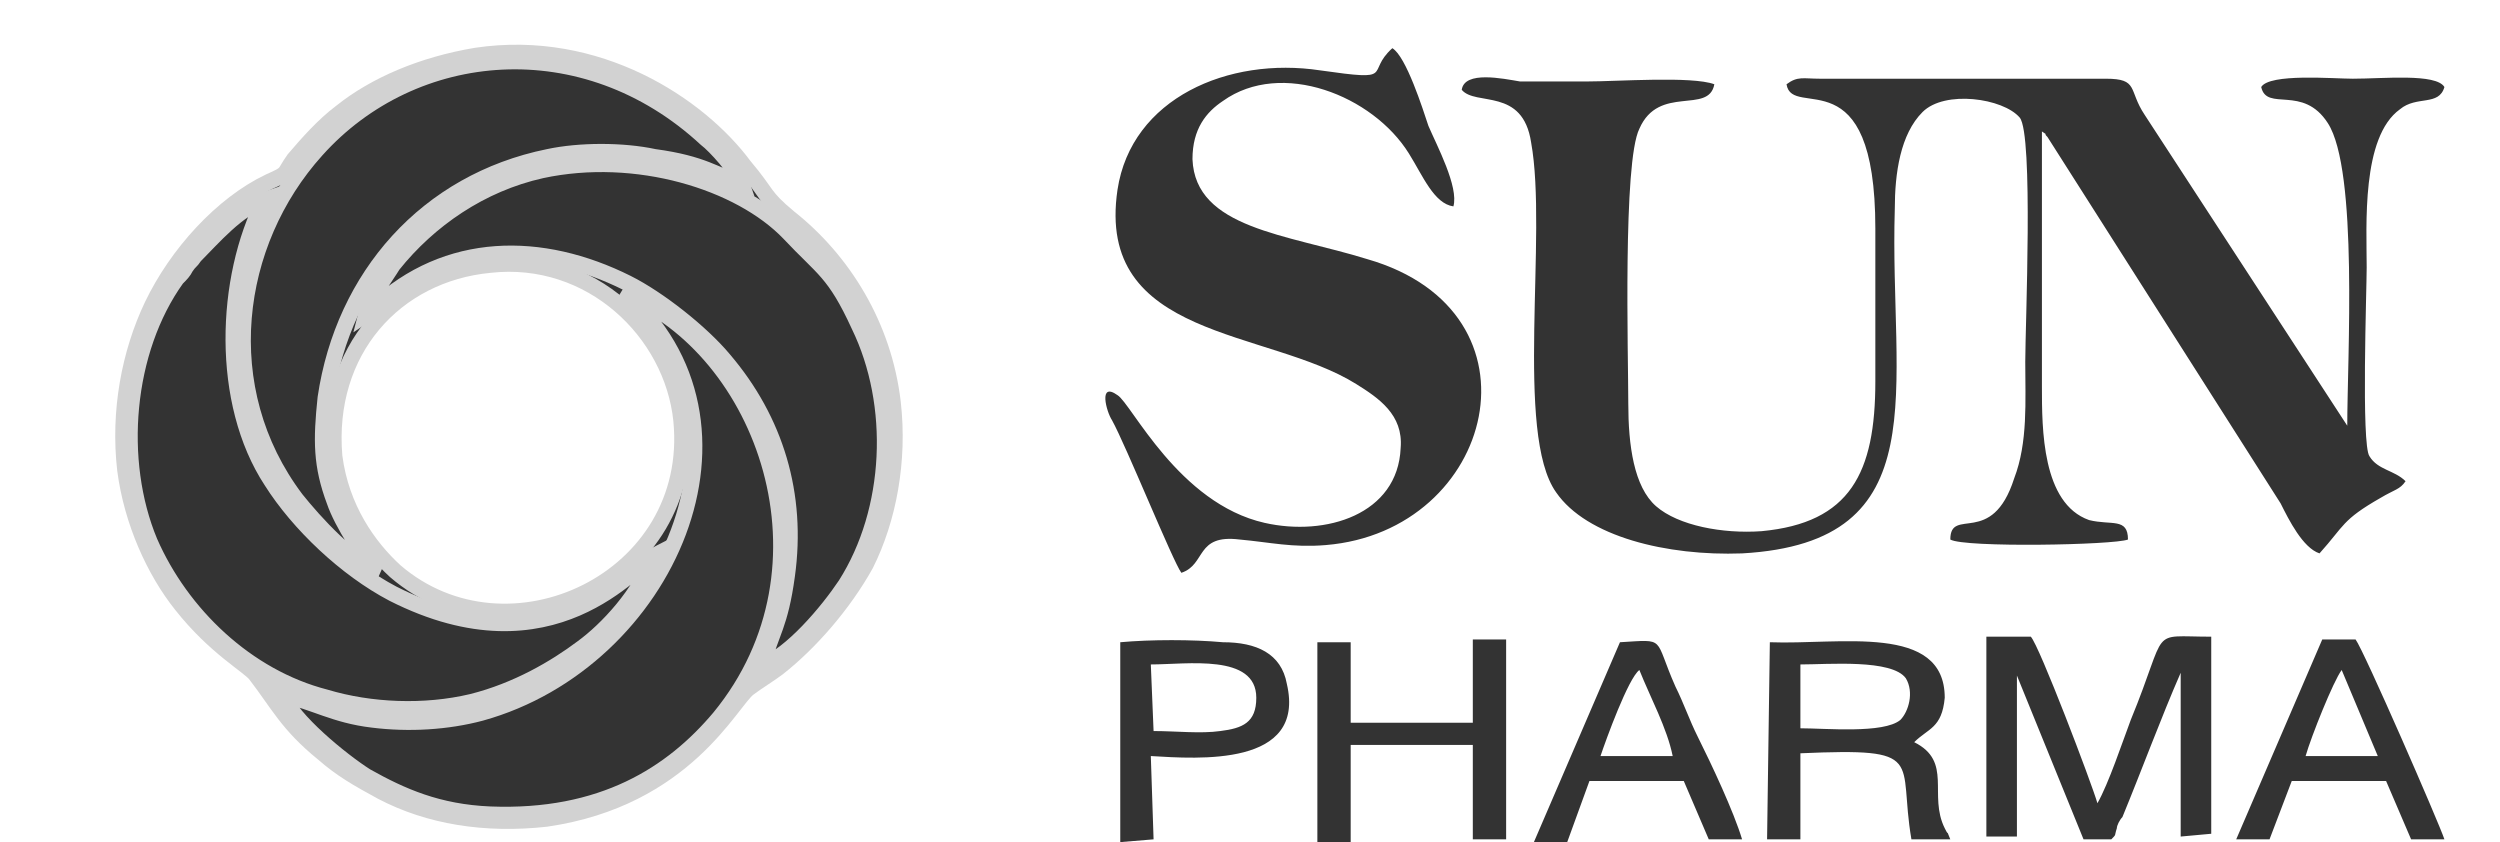
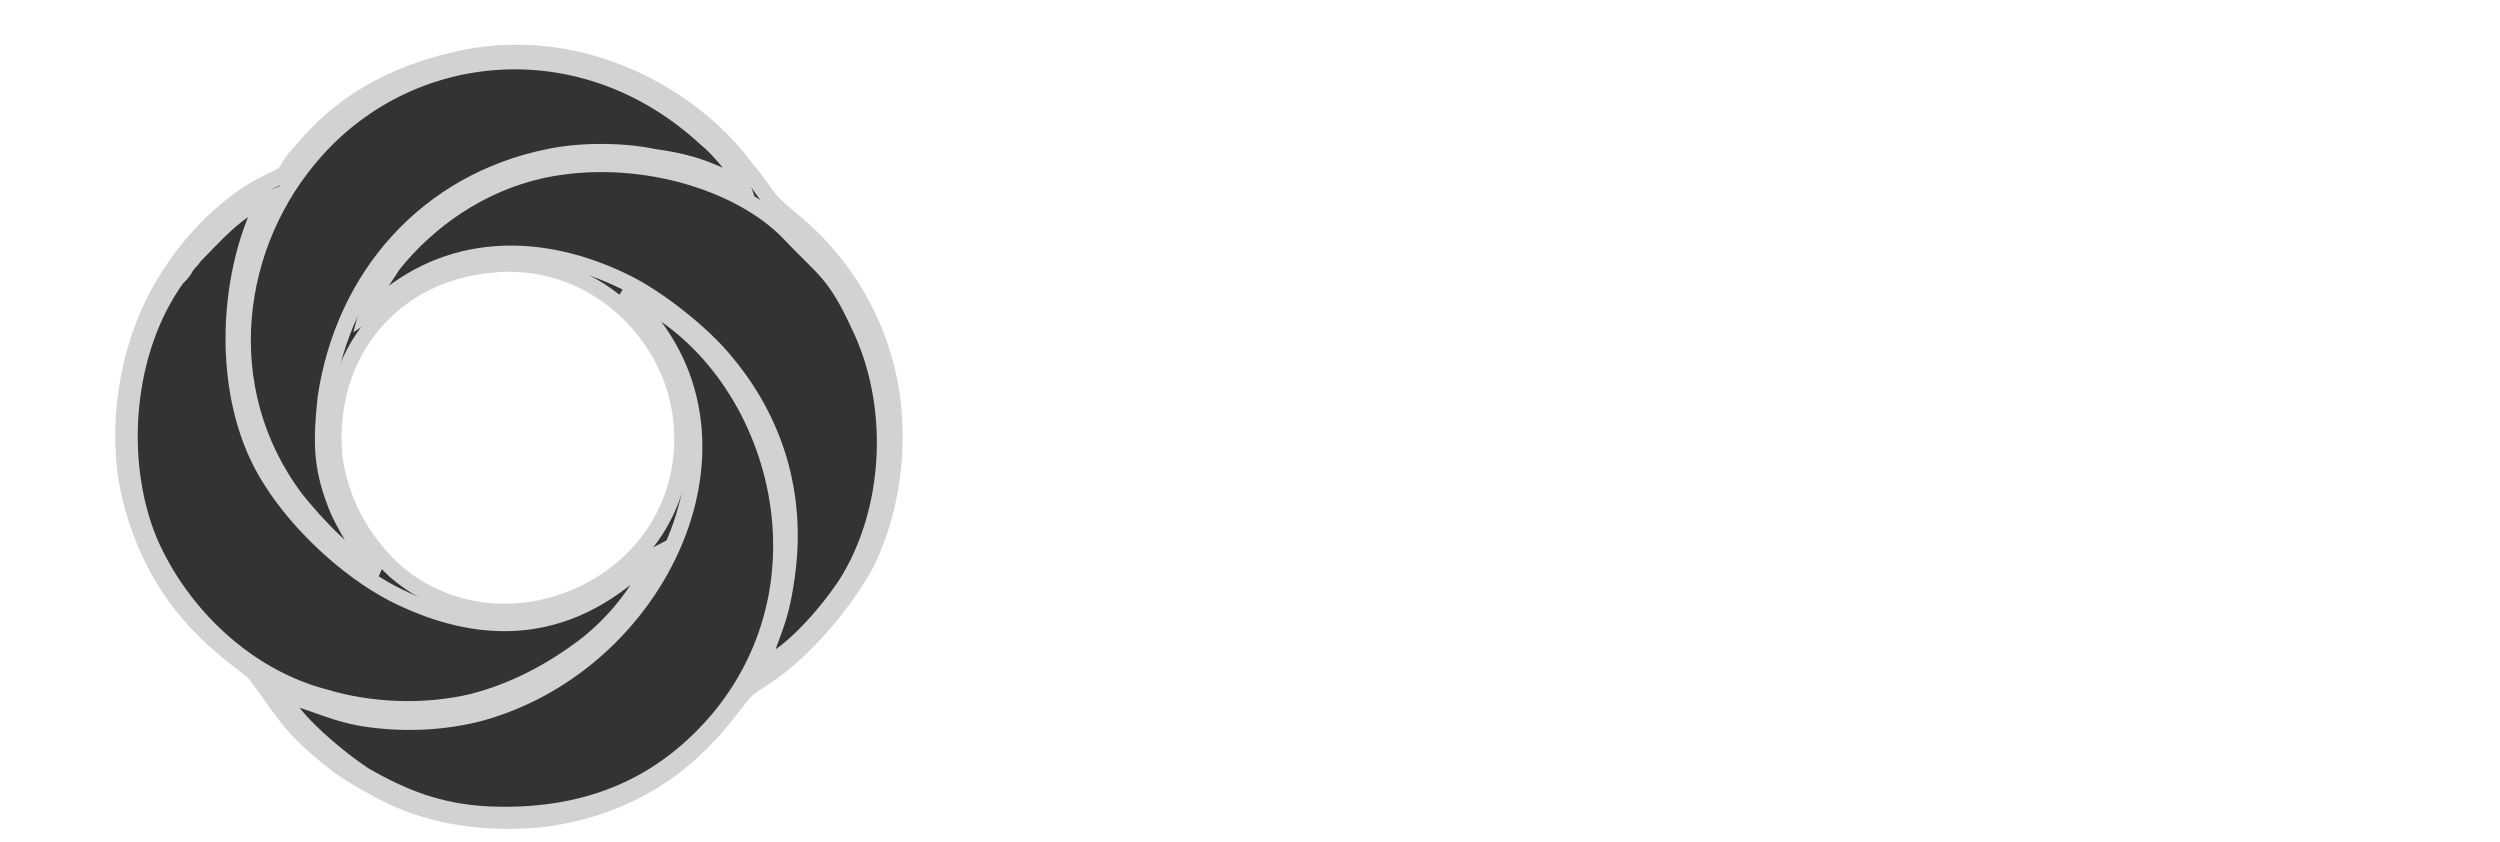
<svg xmlns="http://www.w3.org/2000/svg" width="95" height="32" viewBox="0 0 95 32" fill="none">
-   <path d="M43.731 28.73C45.524 28.835 49.638 29.152 48.9 25.987C48.689 24.827 47.739 24.405 46.473 24.405C45.313 24.299 43.731 24.299 42.57 24.405V32L43.836 31.895L43.731 28.73ZM43.731 25.249C45.102 25.249 47.739 24.827 47.739 26.515C47.739 27.464 47.212 27.675 46.368 27.78C45.629 27.886 44.68 27.78 43.836 27.78L43.731 25.249ZM60.398 29.679H63.984L64.933 31.895H66.199C65.883 30.84 65.039 29.046 64.512 27.991C64.195 27.359 63.984 26.726 63.668 26.093C62.824 24.194 63.351 24.299 61.558 24.405L58.288 32H59.554L60.398 29.679ZM60.819 28.73C61.031 28.097 61.874 25.776 62.296 25.46C62.718 26.515 63.351 27.675 63.562 28.73H60.819ZM84.976 31.895H86.242L87.086 29.679H90.672L91.622 31.895H92.888C92.677 31.262 89.828 24.721 89.512 24.299H88.246L84.976 31.895ZM87.613 28.73C87.824 27.991 88.668 25.882 88.984 25.46L90.356 28.73H87.613ZM51.326 28.308H55.967V31.895H57.233V24.299H55.967V27.464H51.326V24.405H50.06V32H51.326V28.308ZM67.149 31.895H68.415V28.625C73.267 28.413 72.107 28.835 72.634 31.895H74.111C73.9 31.367 74.111 31.895 73.9 31.473C73.267 30.207 74.216 28.941 72.74 28.203C73.267 27.675 73.794 27.675 73.9 26.515C73.9 23.667 69.891 24.51 67.254 24.405L67.149 31.895ZM68.415 25.249C69.469 25.249 71.896 25.038 72.423 25.776C72.74 26.304 72.528 27.042 72.212 27.359C71.579 27.886 69.364 27.675 68.415 27.675V25.249ZM76.643 25.671L79.174 31.895H80.229C80.44 31.683 80.335 31.789 80.44 31.473C80.44 31.367 80.546 31.156 80.651 31.05C81.389 29.257 82.128 27.253 82.866 25.565V31.789L84.027 31.683V24.194C81.6 24.194 82.444 23.772 80.968 27.359C80.651 28.203 80.124 29.785 79.702 30.523C79.491 29.785 77.486 24.51 77.17 24.194H75.482V31.789H76.643V25.671Z" fill="#333333" />
-   <path d="M44.892 21.767C45.841 21.451 45.419 20.291 47.107 20.502C48.267 20.607 49.111 20.818 50.377 20.713C56.812 20.185 58.921 11.852 51.959 9.848C48.9 8.898 45.419 8.687 45.314 6.05C45.314 4.89 45.841 4.257 46.474 3.835C48.689 2.253 52.17 3.624 53.542 5.839C54.069 6.683 54.491 7.738 55.229 7.843C55.44 7.105 54.596 5.523 54.28 4.784C54.069 4.151 53.436 2.147 52.909 1.831C51.854 2.78 53.12 3.096 50.166 2.674C46.685 2.147 42.993 3.729 42.465 7.21C41.622 12.907 48.162 12.485 51.537 14.594C52.381 15.122 53.331 15.755 53.225 17.021C53.12 19.552 50.377 20.396 48.056 19.869C44.786 19.13 42.993 15.333 42.465 15.016C41.727 14.489 42.044 15.649 42.255 15.966C42.782 16.915 44.575 21.346 44.892 21.767ZM55.546 3.413C56.073 4.046 57.867 3.307 58.183 5.417C58.816 8.898 57.55 16.493 59.132 18.708C60.293 20.396 63.352 21.135 66.2 21.029C73.69 20.607 71.791 14.806 72.002 7.949C72.002 6.577 72.213 5.101 73.057 4.257C73.9 3.413 76.116 3.729 76.749 4.468C77.276 5.101 76.96 12.379 76.96 13.751C76.96 15.227 77.065 16.81 76.538 18.181C75.694 20.818 74.112 19.236 74.112 20.502C74.639 20.818 80.335 20.713 80.863 20.502C80.863 19.658 80.23 19.974 79.386 19.763C77.593 19.13 77.593 16.282 77.593 14.7V4.995C77.909 5.206 77.593 4.995 77.804 5.206L86.664 19.13C86.981 19.763 87.508 20.818 88.141 21.029C89.091 19.974 88.985 19.763 90.462 18.919C90.989 18.603 91.2 18.603 91.411 18.286C90.989 17.864 90.356 17.864 90.04 17.337C89.724 16.915 89.934 11.008 89.934 10.164C89.934 8.582 89.724 5.206 91.2 4.151C91.833 3.624 92.677 4.046 92.888 3.307C92.572 2.78 90.567 2.991 89.407 2.991C88.669 2.991 86.242 2.78 85.926 3.307C86.137 4.257 87.508 3.202 88.458 4.679C89.618 6.472 89.196 13.645 89.196 16.177L81.496 4.362C80.863 3.413 81.284 2.991 80.019 2.991H69.154C68.521 2.991 68.31 2.885 67.888 3.202C68.099 4.573 71.263 2.042 71.263 8.687V14.489C71.263 17.97 70.314 19.869 66.938 20.185C65.462 20.291 63.774 19.974 62.93 19.236C62.086 18.497 61.875 16.915 61.875 15.333C61.875 13.54 61.664 6.155 62.297 4.89C63.035 3.202 64.934 4.362 65.145 3.202C64.301 2.885 61.453 3.096 60.293 3.096C59.449 3.096 58.605 3.096 57.761 3.096C57.128 2.991 55.651 2.674 55.546 3.413Z" fill="#333333" />
  <path d="M18.1 2.112C16.047 2.454 14.25 3.224 12.966 4.251C12.282 4.764 11.683 5.449 11.17 6.048C10.742 6.646 10.998 6.561 10.229 6.903C8.432 7.759 6.721 9.641 5.779 11.609C4.924 13.406 4.496 15.63 4.753 17.855C5.009 19.823 5.865 21.705 6.892 22.988C8.175 24.614 9.459 25.299 9.715 25.641C10.571 26.753 10.913 27.523 12.282 28.636C12.966 29.234 13.565 29.577 14.507 30.09C16.303 31.031 18.442 31.373 20.753 31.117C26.057 30.347 27.768 26.668 28.453 26.154C28.795 25.898 29.223 25.641 29.565 25.384C30.763 24.443 32.046 22.988 32.902 21.448C33.758 19.737 34.185 17.513 33.929 15.288C33.587 12.379 32.046 9.898 29.993 8.272C28.966 7.417 29.223 7.417 28.282 6.304C26.57 3.994 22.72 1.427 18.1 2.112ZM12.71 17.341C12.368 13.32 15.02 10.411 18.613 10.069C22.464 9.641 25.544 12.636 25.886 15.973C26.485 22.047 19.298 25.384 15.02 21.705C13.993 20.764 12.966 19.309 12.71 17.341Z" fill="#333333" stroke="#D2D2D2" stroke-width="0.6" />
  <path d="M24.859 21.106C24.174 21.448 21.009 25.641 14.934 22.561C13.137 21.619 11.341 19.908 10.314 18.283C8.346 15.288 8.517 10.582 10.057 7.588C9.03 7.93 8.089 9.042 7.405 9.727C7.234 9.983 7.234 9.898 7.062 10.154C6.977 10.325 6.891 10.411 6.72 10.582C4.752 13.32 4.41 17.513 5.694 20.593C6.891 23.331 9.373 25.726 12.367 26.496C14.078 27.01 16.132 27.095 17.929 26.668C19.64 26.24 21.094 25.384 22.121 24.614C23.062 23.93 24.346 22.561 24.859 21.106ZM13.907 11.951C14.164 11.78 13.993 11.866 14.249 11.695C16.987 9.128 20.581 9.128 23.832 10.753C25.03 11.352 26.656 12.636 27.511 13.662C29.479 15.973 30.335 18.796 29.907 21.876C29.65 23.759 29.308 24.015 28.966 25.299C30.078 24.871 31.447 23.245 32.132 22.218C33.928 19.395 34.099 15.374 32.645 12.379C31.704 10.325 31.276 10.24 29.993 8.871C28.11 6.903 24.174 5.705 20.581 6.475C18.271 6.989 16.303 8.358 14.934 10.069C14.677 10.497 14.078 11.267 13.907 11.951Z" fill="#333333" stroke="#D2D2D2" stroke-width="0.6" />
  <path d="M14.421 21.705C13.908 21.363 12.967 19.822 12.71 19.052C12.197 17.683 12.197 16.742 12.368 15.117C13.052 10.496 16.218 6.903 20.838 5.962C22.036 5.705 23.662 5.705 24.86 5.962C26.742 6.218 27.17 6.646 28.196 6.988C28.025 6.475 27.17 5.534 26.827 5.277C22.207 0.999 15.705 1.598 12.026 5.705C8.86 9.213 8.09 14.774 11.255 18.967C11.94 19.822 13.395 21.448 14.421 21.705ZM23.662 11.095C29.394 16.058 25.373 25.127 18.271 27.095C16.988 27.437 15.534 27.523 14.165 27.352C12.71 27.181 11.94 26.667 10.742 26.41C11.084 27.352 12.967 28.892 13.908 29.491C15.277 30.261 16.646 30.86 18.614 30.945C22.892 31.116 25.544 29.405 27.341 27.266C32.047 21.534 29.052 13.234 23.662 11.095Z" fill="#333333" stroke="#D2D2D2" stroke-width="0.6" />
</svg>